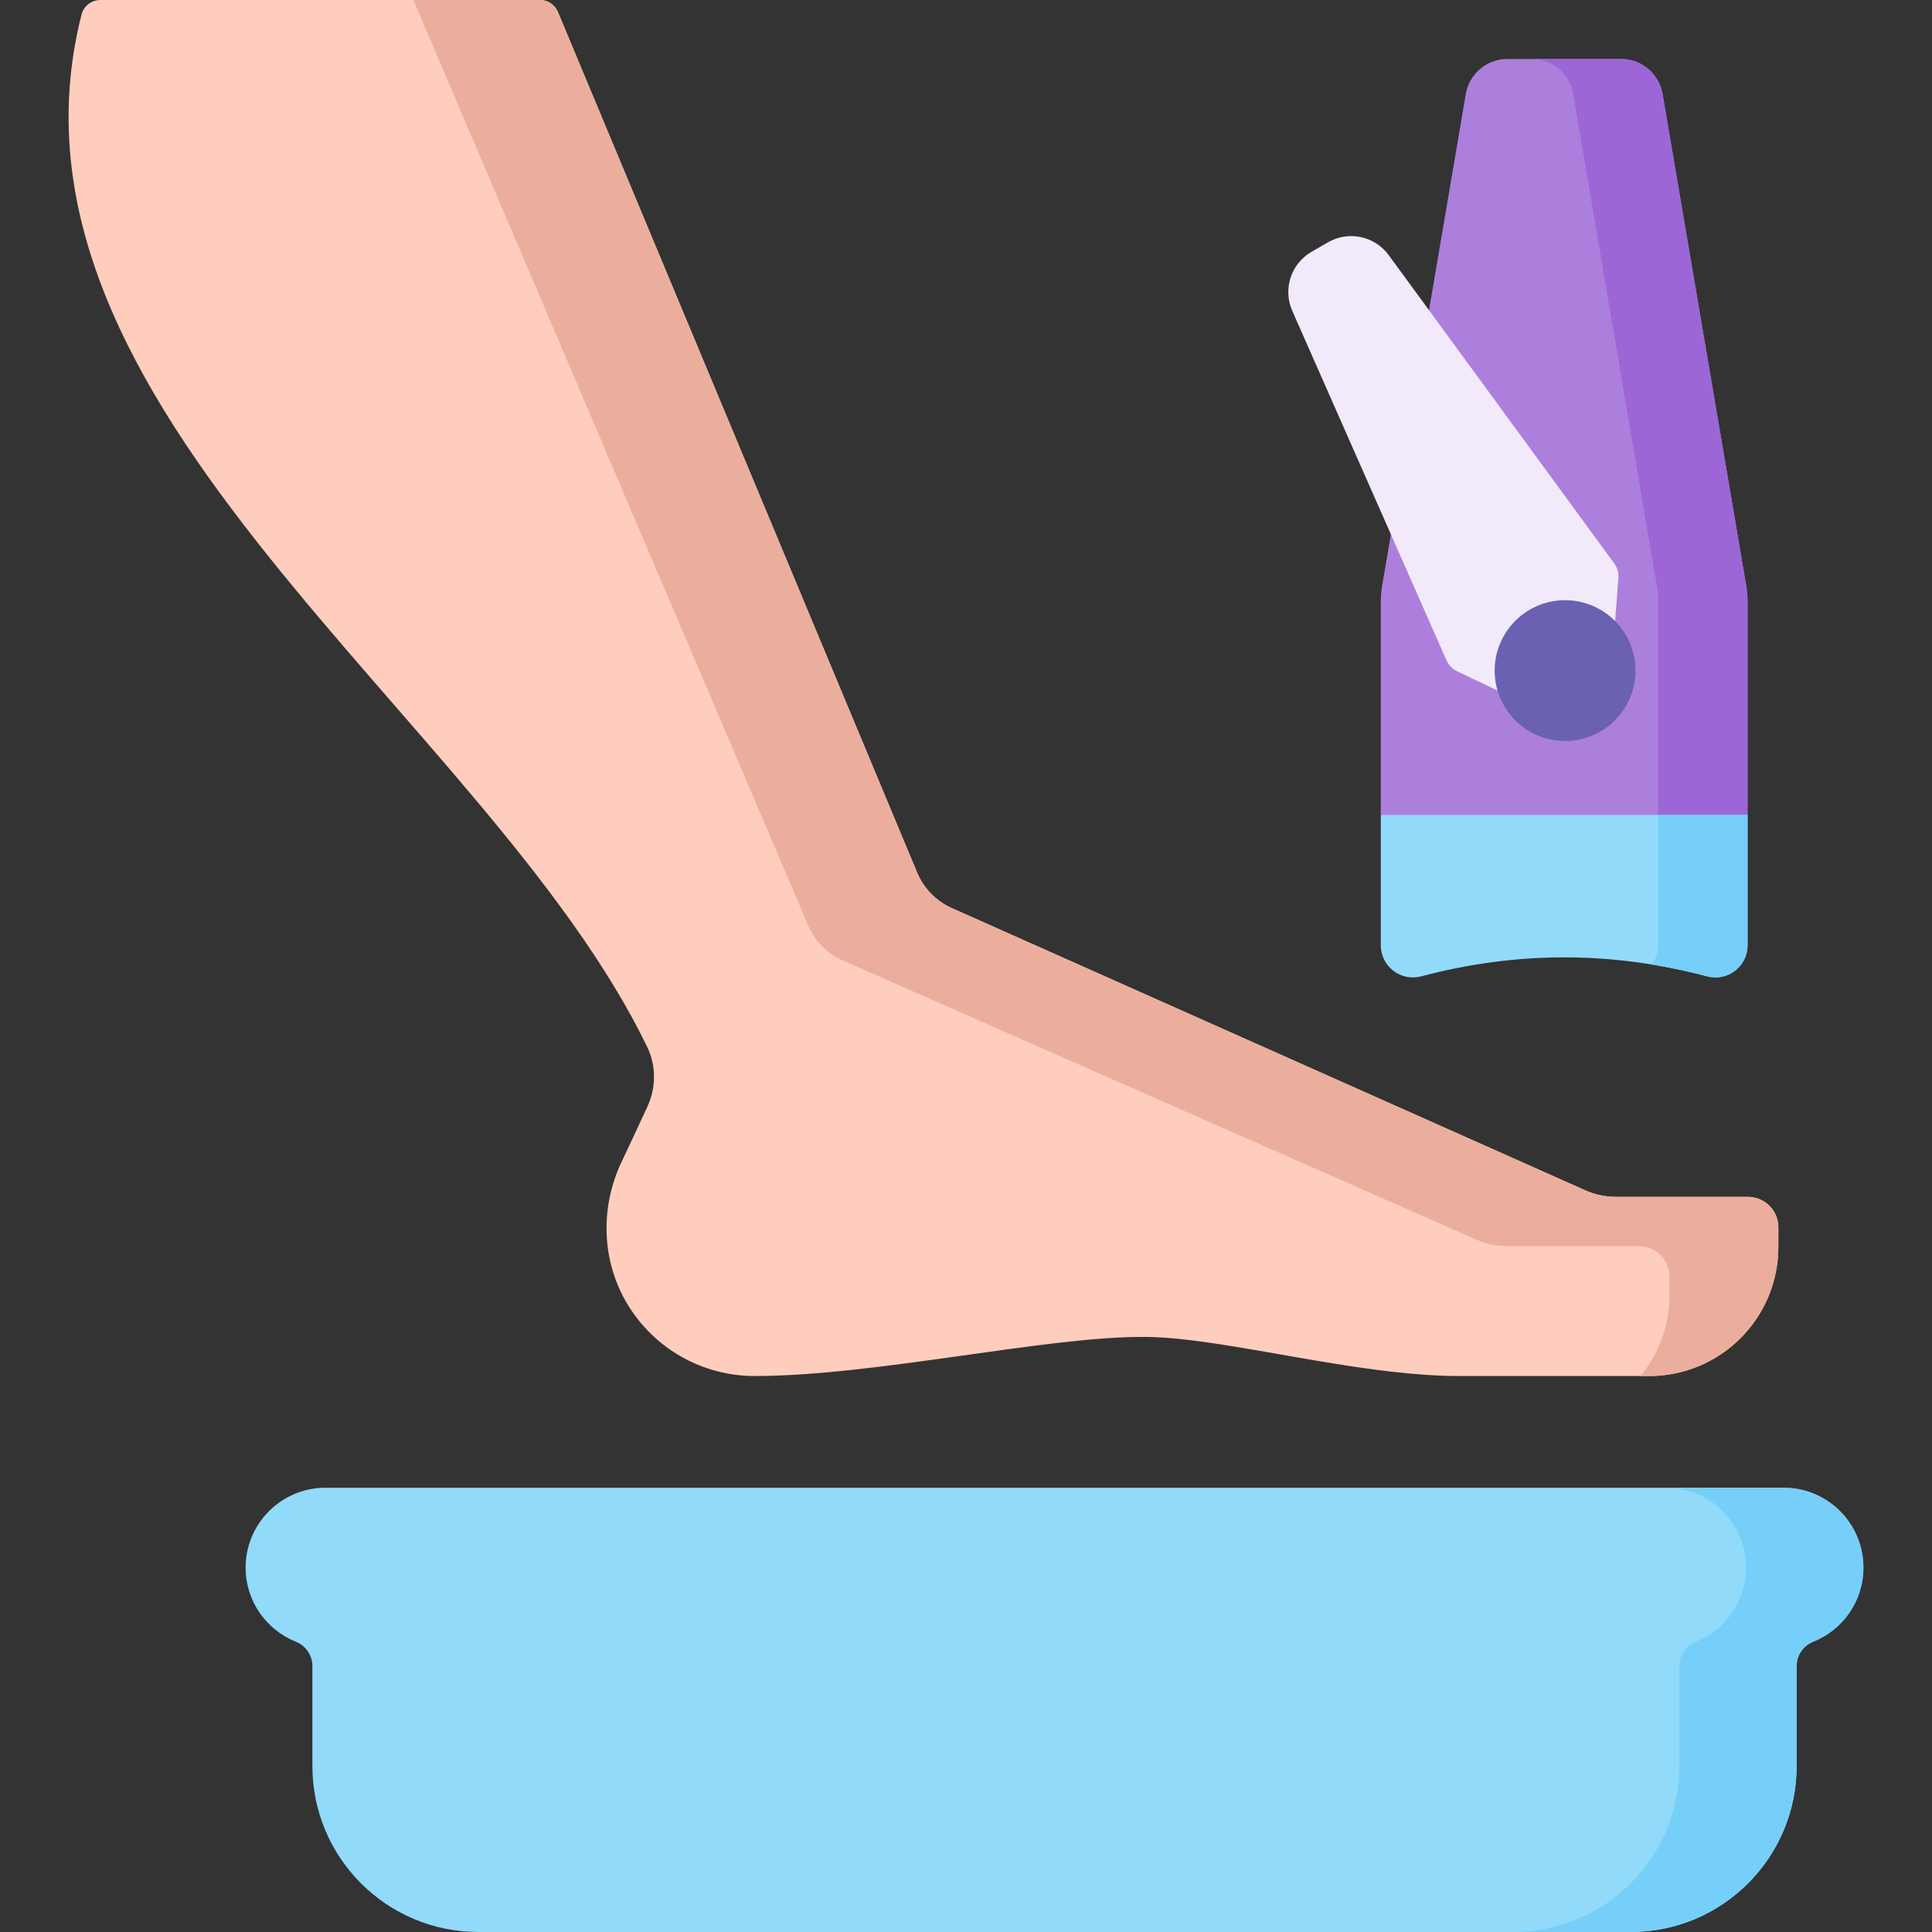
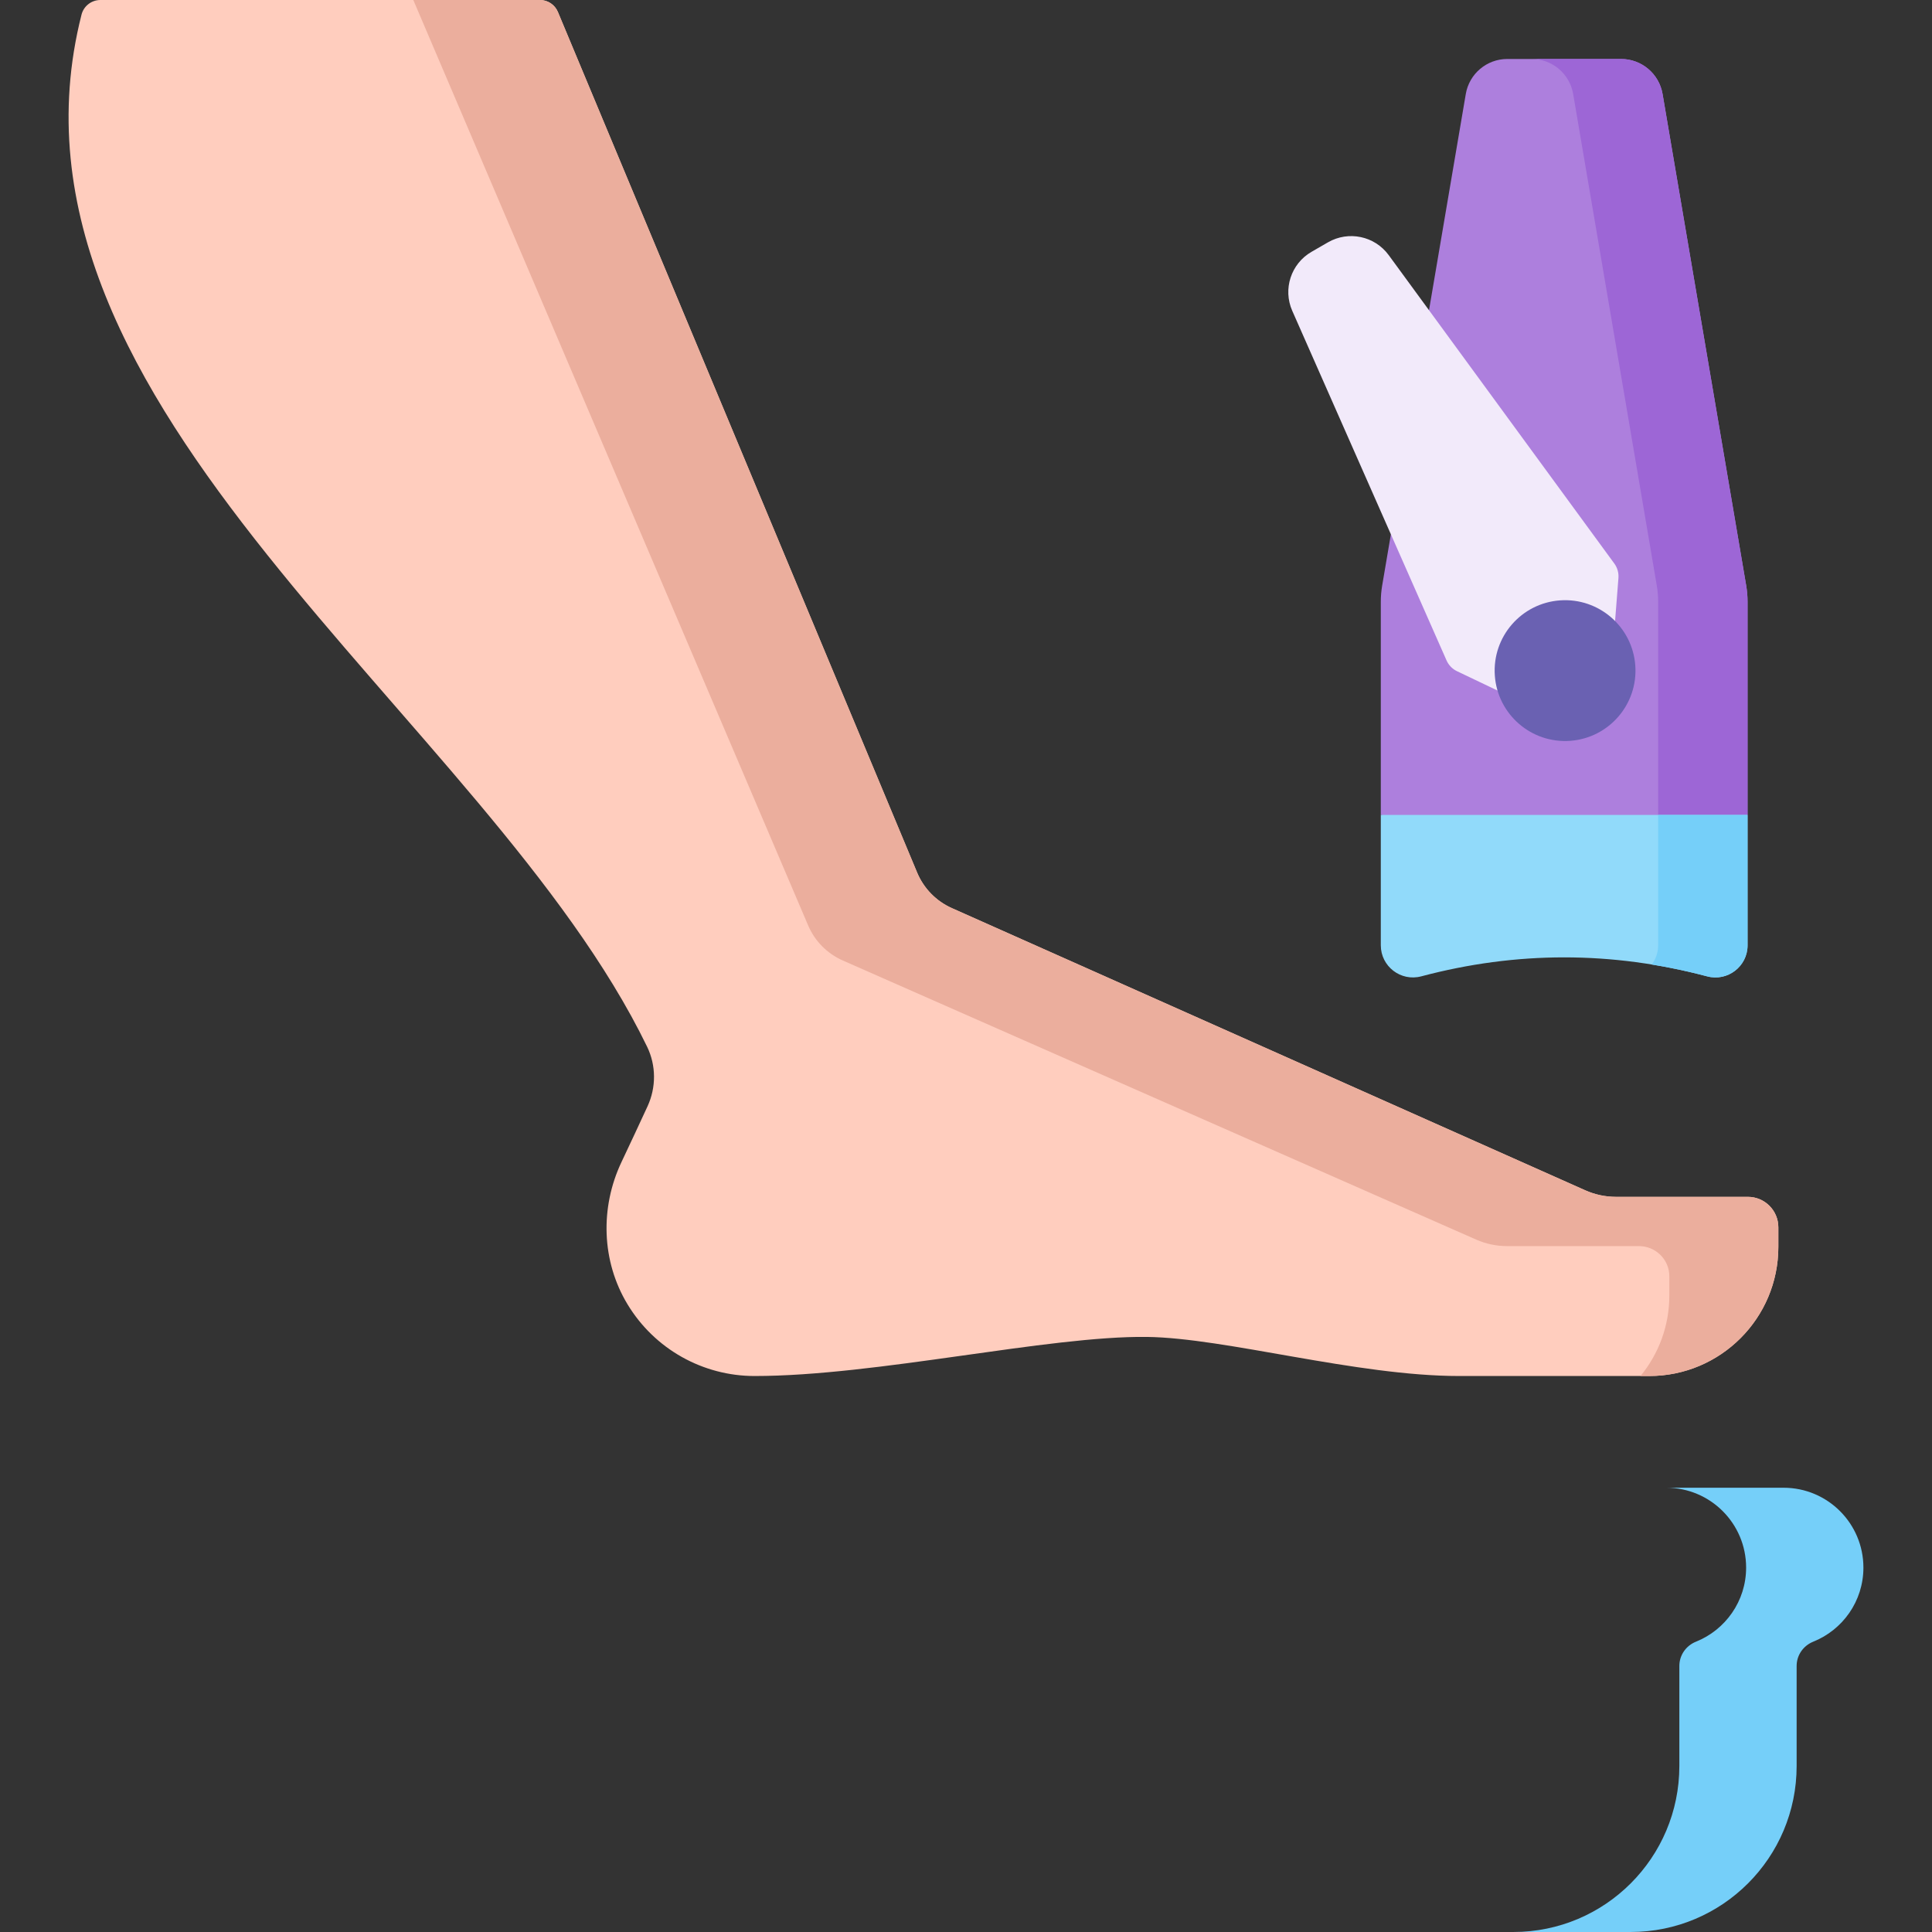
<svg xmlns="http://www.w3.org/2000/svg" id="Capa_1" enable-background="new 0 0 512 512" height="512" viewBox="0 0 512 512" width="512">
  <rect x="0" y="0" width="512" height="512" fill="#333333" stroke="none" />
  <g>
    <path d="m429.6 15.628h-30.15c-5.441 0-10.089 3.924-11.002 9.288l-22.158 130.264c-.241 1.418-.362 2.854-.362 4.293v56.491l48.597 10.302 48.597-10.302v-56.491c0-1.439-.121-2.875-.362-4.293l-22.158-130.264c-.913-5.364-5.561-9.288-11.002-9.288z" fill="#ad7fdd" />
    <path d="m462.76 155.181-22.158-130.265c-.912-5.364-5.56-9.288-11.002-9.288h-23.694c5.441 0 10.089 3.924 11.002 9.288l22.158 130.264c.241 1.418.362 2.854.362 4.293v61.642l23.694-5.151v-56.491c.001-1.438-.121-2.874-.362-4.292z" fill="#9d66d6" />
    <path d="m420.11 315.444-167.856-74.783c-4.159-1.853-7.452-5.225-9.206-9.427l-95.2-228.068c-.801-1.917-2.675-3.166-4.753-3.166h-116.493c-2.356 0-4.42 1.599-5 3.882-26.439 104.159 107.527 186.159 149.889 273.512 2.41 4.97 2.424 10.769.116 15.786-2.07 4.498-4.513 9.711-6.92 14.804-5.69 12.042-5.29 26.233 1.59 37.637 7.205 11.941 20.03 19.039 33.684 19.039 32.247 0 77.862-10.69 103.984-10.361 20.85.263 55.557 10.361 82.759 10.361h50.356c18.899 0 34.22-15.321 34.22-34.22v-5.194c0-4.456-3.612-8.068-8.068-8.068h-34.947c-2.81.001-5.588-.59-8.155-1.734z" fill="#ffcdbe" />
    <path d="m463.212 317.179h-34.947c-2.81 0-5.589-.591-8.155-1.734l-167.856-74.783c-4.159-1.853-7.452-5.225-9.206-9.427l-95.2-228.068c-.801-1.918-2.675-3.167-4.753-3.167h-33.567l104.63 245.224c1.754 4.156 5.047 7.492 9.206 9.324l167.856 73.966c2.567 1.131 5.345 1.716 8.155 1.716h34.947c4.456 0 8.068 3.573 8.068 7.98v5.137c0 8.08-2.867 15.495-7.643 21.314h2.313c18.899 0 34.22-15.321 34.22-34.22v-5.194c0-4.456-3.612-8.068-8.068-8.068z" fill="#ebae9d" />
    <path d="m351.929 64.219-4.358 2.516c-5.445 3.144-7.647 9.884-5.109 15.636l40.886 92.646c.554 1.255 1.539 2.27 2.777 2.861l11.871 5.666c1.705.814 3.702.736 5.339-.209l21.69-12.523c1.636-.945 2.703-2.635 2.85-4.519l1.029-13.114c.107-1.368-.279-2.728-1.089-3.835l-59.791-81.732c-3.712-5.074-10.651-6.537-16.095-3.393z" fill="#f2eafa" />
    <ellipse cx="414.525" cy="177.672" fill="#6a61b2" rx="18.65" ry="18.65" transform="matrix(.998 -.071 .071 .998 -11.552 29.832)" />
-     <path d="m472.654 394.266h-386.395c-11.691 0-21.169 9.478-21.169 21.169 0 8.905 5.504 16.509 13.294 19.63 2.642 1.059 4.402 3.582 4.402 6.429v26.517c0 24.294 19.694 43.988 43.988 43.988h305.366c24.294 0 43.988-19.694 43.988-43.988v-26.517c0-2.847 1.759-5.37 4.402-6.429 7.789-3.121 13.294-10.725 13.294-19.63-.001-11.691-9.479-21.169-21.17-21.169z" fill="#91dafa" />
    <path d="m472.654 394.266h-31.083c11.691 0 21.169 9.478 21.169 21.169 0 8.905-5.505 16.509-13.294 19.63-2.642 1.059-4.402 3.582-4.402 6.429v26.517c0 24.294-19.694 43.988-43.988 43.988h31.083c24.294 0 43.988-19.694 43.988-43.988v-26.517c0-2.847 1.759-5.37 4.402-6.429 7.789-3.121 13.294-10.725 13.294-19.63 0-11.691-9.478-21.169-21.169-21.169z" fill="#75cff9" />
    <path d="m452.41 258.743c-25.256-6.707-50.512-6.707-75.769 0-5.41 1.437-10.713-2.63-10.713-8.227v-34.552h97.195v34.552c0 5.598-5.304 9.664-10.713 8.227z" fill="#91dafa" />
    <path d="m439.429 215.965v34.552c0 1.938-.646 3.684-1.702 5.09 4.894.796 9.789 1.837 14.683 3.136 5.41 1.436 10.713-2.63 10.713-8.227v-34.552h-23.694z" fill="#75cff9" />
  </g>
</svg>